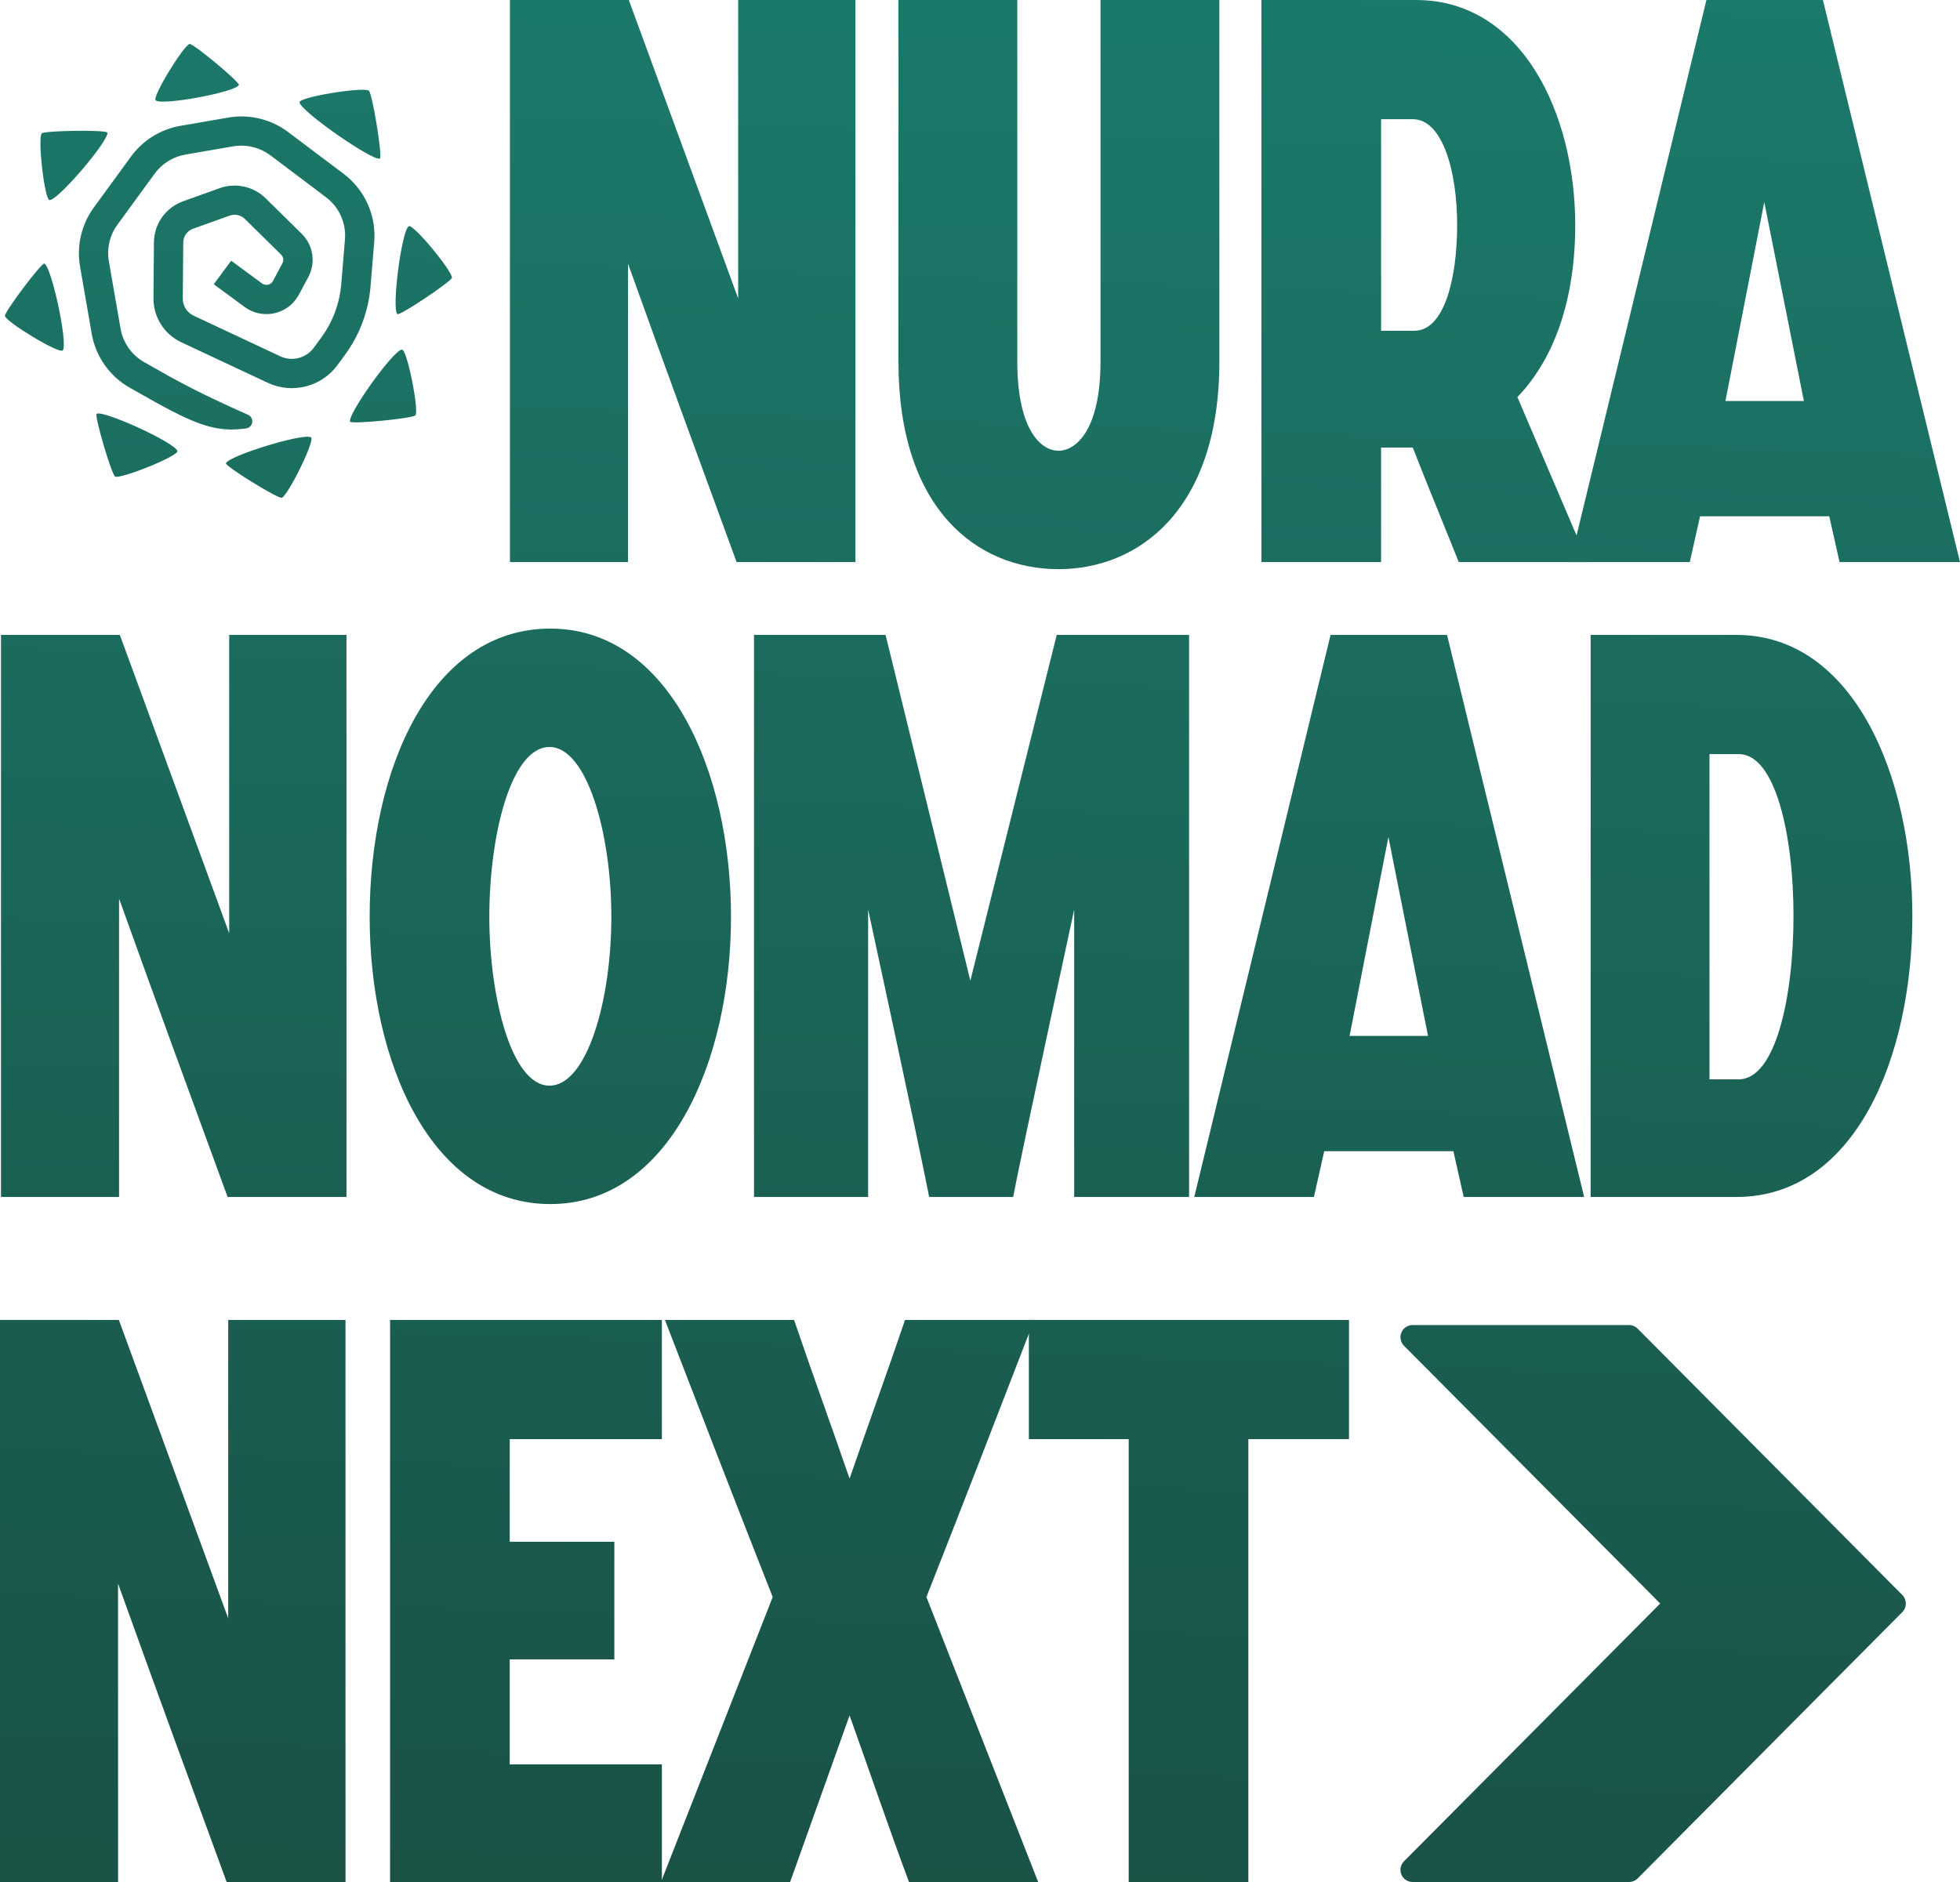
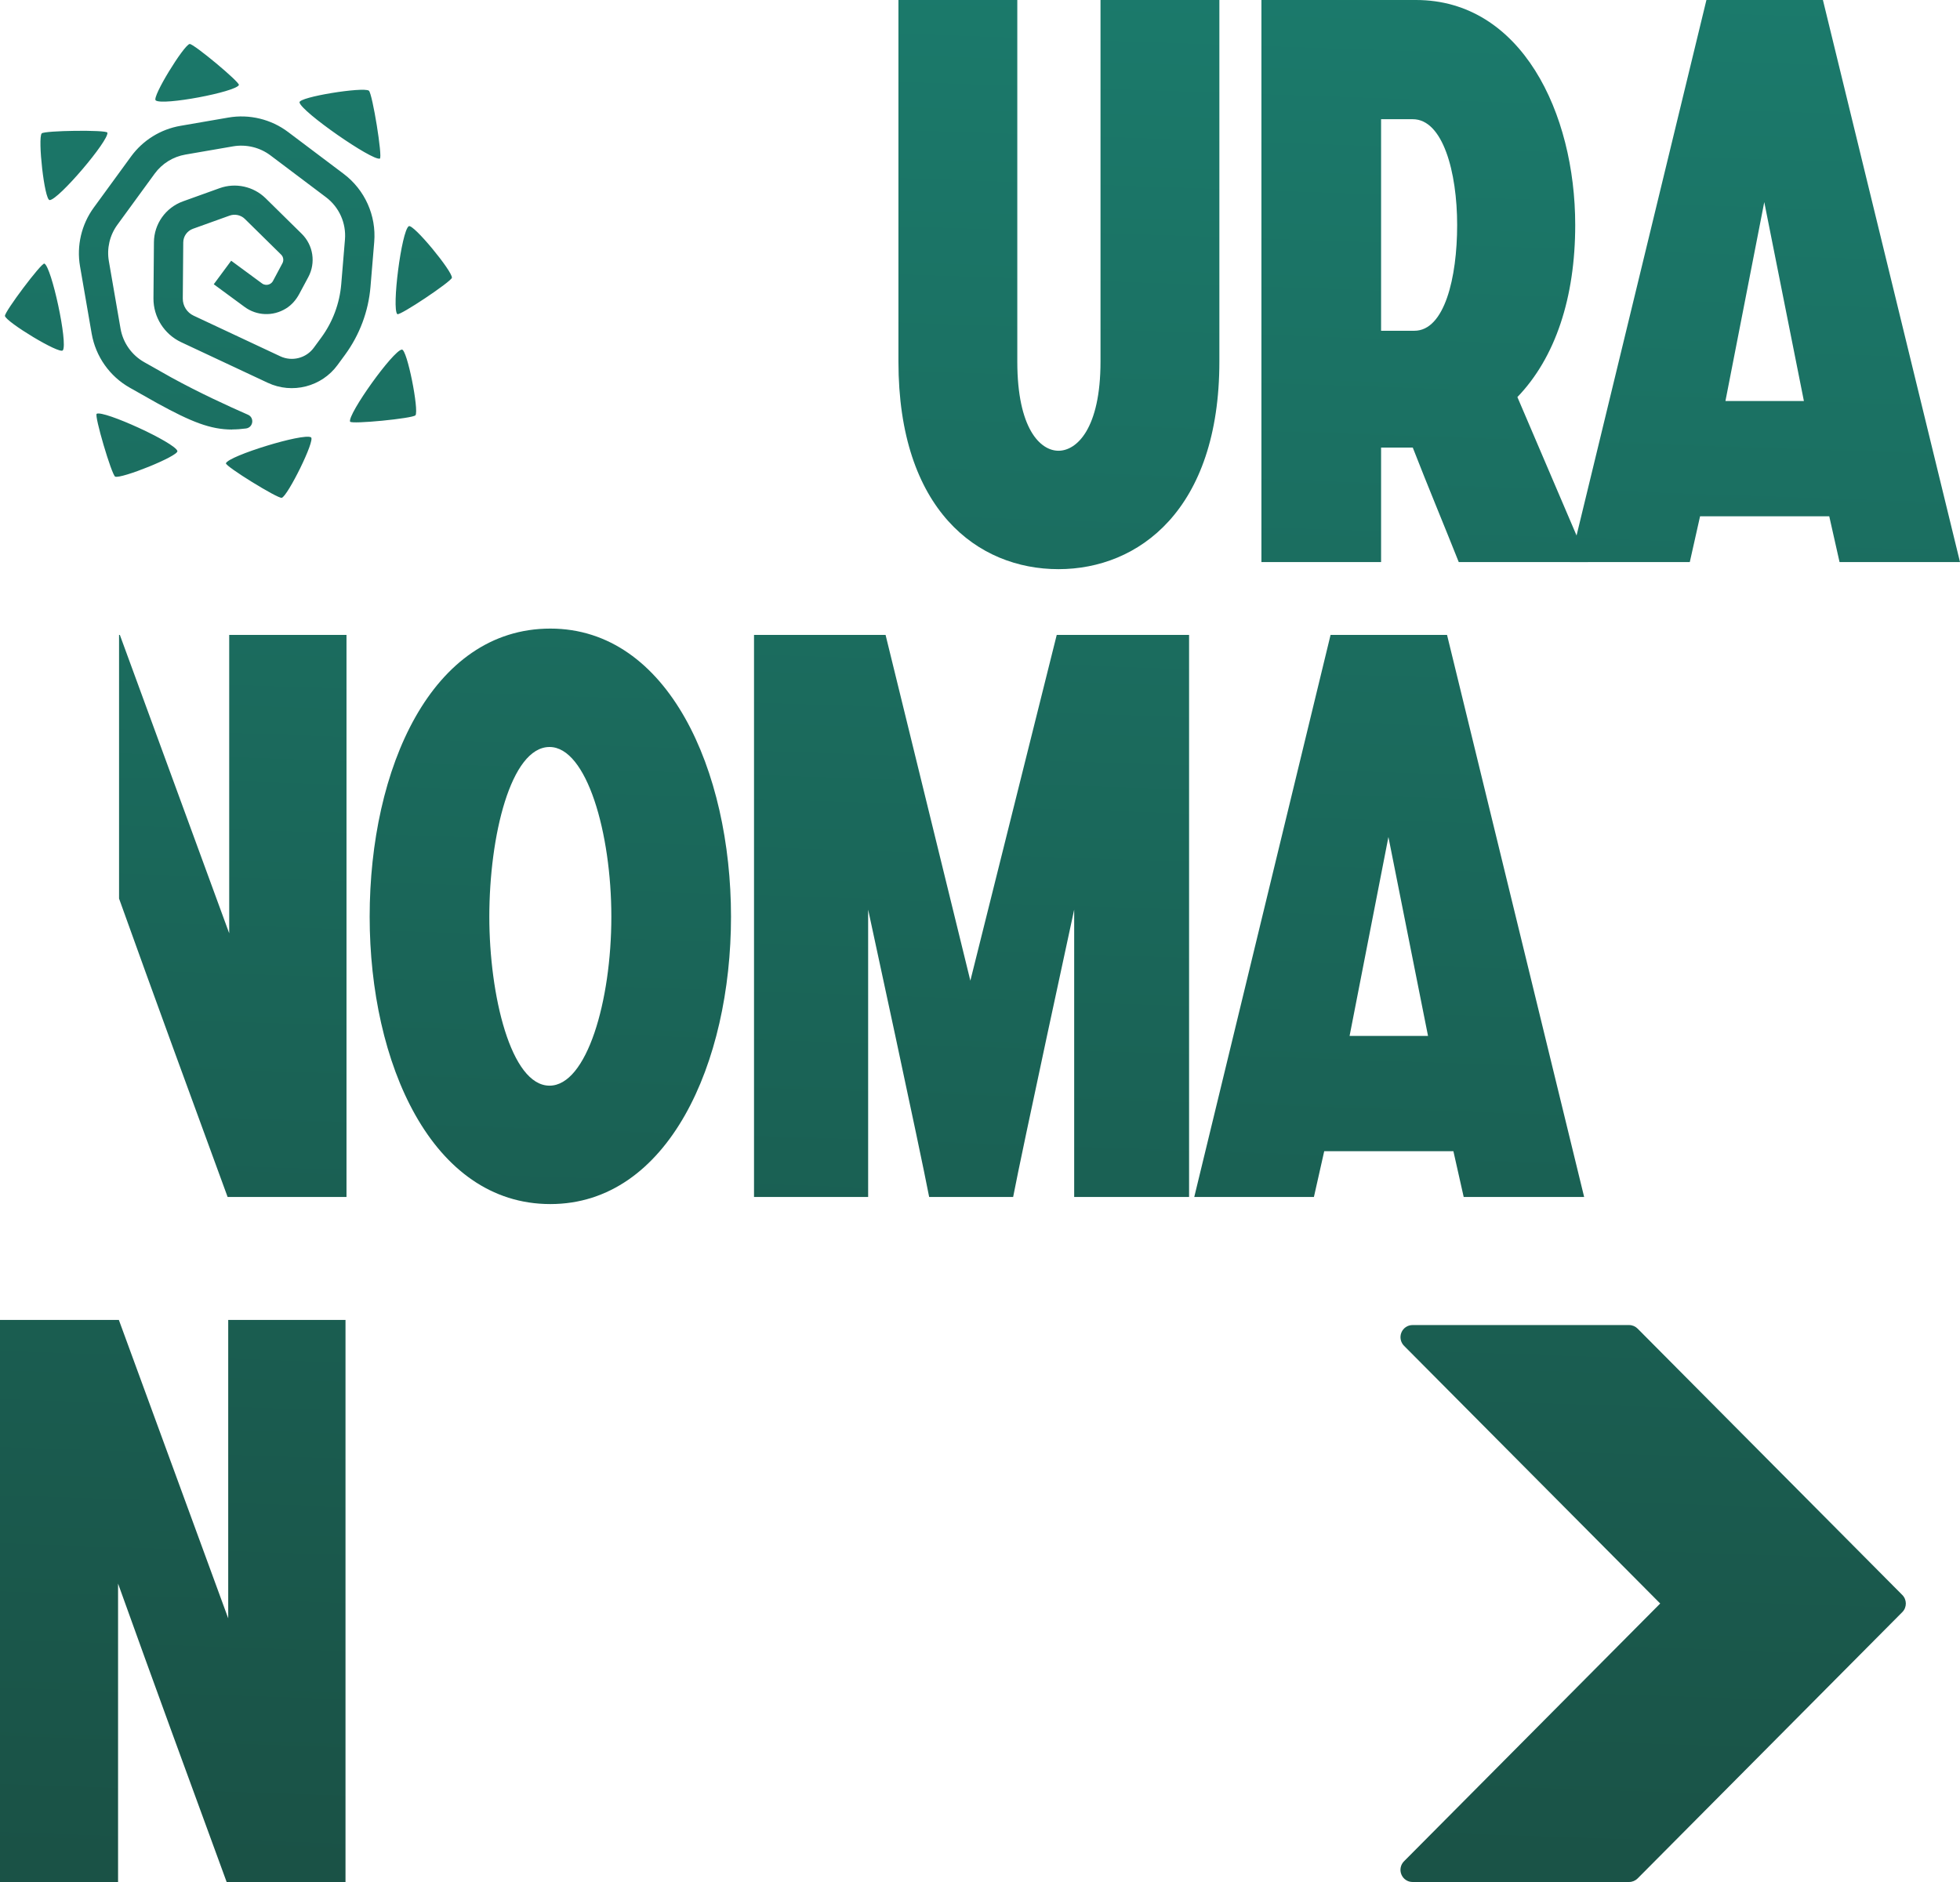
<svg xmlns="http://www.w3.org/2000/svg" width="101" height="97" viewBox="0 0 101 97" fill="none">
  <path d="M11.961 22.139C10.841 22.139 9.85 21.74 8.107 20.783L6.694 19.986C5.651 19.399 4.93 18.375 4.724 17.195L4.123 13.722C3.941 12.669 4.198 11.569 4.83 10.703L6.752 8.067C7.362 7.229 8.277 6.661 9.301 6.485L11.762 6.06C12.847 5.871 13.972 6.143 14.85 6.807L17.711 8.962C18.802 9.786 19.396 11.108 19.284 12.469L19.092 14.777C18.987 16.042 18.534 17.253 17.785 18.279L17.395 18.811C16.574 19.936 15.061 20.322 13.799 19.73L9.335 17.637C8.461 17.226 7.901 16.338 7.908 15.376L7.932 12.486C7.939 11.54 8.538 10.7 9.428 10.378L11.319 9.698C12.136 9.404 13.062 9.607 13.682 10.213L15.547 12.049C16.143 12.636 16.282 13.543 15.887 14.281L15.42 15.152C15.26 15.45 15.035 15.715 14.747 15.894C14.058 16.324 13.218 16.272 12.605 15.82L11.015 14.651L11.913 13.438L13.502 14.608C13.625 14.698 13.749 14.687 13.814 14.672C13.878 14.658 13.996 14.615 14.068 14.479L14.553 13.569C14.632 13.421 14.606 13.238 14.484 13.121L12.619 11.285C12.413 11.082 12.104 11.015 11.832 11.113L9.94 11.793C9.644 11.901 9.445 12.18 9.443 12.495L9.419 15.386C9.416 15.763 9.634 16.109 9.976 16.269L14.441 18.363C15.049 18.649 15.777 18.463 16.172 17.921L16.562 17.389C17.148 16.587 17.5 15.639 17.584 14.651L17.776 12.342C17.845 11.498 17.476 10.674 16.796 10.163L13.936 8.008C13.39 7.597 12.689 7.428 12.016 7.542L9.555 7.967C8.918 8.077 8.351 8.43 7.97 8.951L6.048 11.586C5.653 12.128 5.495 12.803 5.61 13.462L6.211 16.935C6.338 17.668 6.788 18.303 7.434 18.668L8.839 19.461C10.273 20.248 11.786 20.941 12.777 21.375C13.122 21.525 13.05 22.034 12.677 22.084C12.425 22.117 12.188 22.134 11.959 22.134L11.961 22.139ZM9.773 2.267C9.476 2.315 7.817 5.007 8.023 5.174C8.37 5.456 12.145 4.742 12.31 4.382C12.373 4.243 9.962 2.236 9.773 2.267ZM2.148 6.879C1.938 7.115 2.287 10.321 2.56 10.313C3.017 10.302 5.627 7.227 5.533 6.836C5.497 6.685 2.283 6.726 2.148 6.876V6.879ZM19.006 4.673C18.724 4.468 15.384 4.998 15.434 5.279C15.518 5.752 19.174 8.292 19.573 8.175C19.727 8.129 19.188 4.804 19.008 4.673H19.006ZM23.286 14.317C23.334 14.004 21.285 11.507 21.062 11.66C20.686 11.918 20.179 15.914 20.473 16.19C20.586 16.298 23.257 14.512 23.288 14.314L23.286 14.317ZM0.255 16.286C0.315 16.596 3.077 18.277 3.238 18.057C3.506 17.689 2.656 13.751 2.287 13.586C2.144 13.522 0.217 16.088 0.255 16.286ZM21.409 21.406C21.599 21.153 20.979 17.988 20.708 18.017C20.253 18.067 17.912 21.349 18.039 21.731C18.087 21.879 21.287 21.566 21.407 21.404L21.409 21.406ZM14.52 25.657C14.824 25.571 16.26 22.681 16.026 22.54C15.633 22.306 11.774 23.497 11.643 23.877C11.592 24.025 14.324 25.712 14.518 25.657H14.52ZM5.933 24.564C6.218 24.703 9.22 23.502 9.141 23.244C9.007 22.807 5.335 21.131 4.983 21.327C4.846 21.404 5.754 24.478 5.936 24.567L5.933 24.564Z" fill="url(#paint0_linear_161_495)" />
-   <path d="M44.082 0V28.969H37.957C36.078 23.842 34.2 18.716 32.362 13.589V28.969H26.278V0H32.403L38.038 15.38V0H44.082Z" fill="url(#paint1_linear_161_495)" />
  <path d="M46.297 18.634V0H52.422V18.634C52.422 22.093 53.606 23.232 54.545 23.232C55.485 23.232 56.71 22.093 56.71 18.634V0H62.835V18.634C62.835 26.284 58.67 29.335 54.545 29.335C50.38 29.335 46.297 26.284 46.297 18.634Z" fill="url(#paint2_linear_161_495)" />
  <path d="M65.002 28.969V0H72.965C78.396 0 81.172 5.818 81.172 11.596C81.172 15.339 80.151 18.431 78.192 20.465L81.826 28.969H75.17C74.394 27.016 73.577 25.063 72.801 23.069H71.168V28.969H65.002ZM71.168 17.048H72.883C74.435 17.048 75.088 14.322 75.088 11.596C75.088 8.87 74.353 6.144 72.801 6.144H71.168V17.048Z" fill="url(#paint3_linear_161_495)" />
  <path d="M80.909 28.969L87.933 0H93.936L101 28.969H94.793L94.262 26.609H87.606L87.076 28.969H80.909ZM88.913 20.669H92.956L90.914 10.416L88.913 20.669Z" fill="url(#paint4_linear_161_495)" />
-   <path d="M17.855 32.724V61.693H11.729C9.851 56.566 7.973 51.44 6.135 46.313V61.693H0.051V32.724H6.176L11.811 48.103V32.724H17.855Z" fill="url(#paint5_linear_161_495)" />
+   <path d="M17.855 32.724V61.693H11.729C9.851 56.566 7.973 51.44 6.135 46.313V61.693V32.724H6.176L11.811 48.103V32.724H17.855Z" fill="url(#paint5_linear_161_495)" />
  <path d="M31.503 47.249C31.503 42.936 30.238 38.501 28.318 38.501C26.317 38.501 25.215 43.099 25.215 47.249C25.215 51.277 26.317 55.956 28.318 55.956C30.238 55.956 31.503 51.602 31.503 47.249ZM19.049 47.249C19.049 39.6 22.234 32.398 28.359 32.398C34.444 32.398 37.669 39.722 37.669 47.249C37.669 54.776 34.444 62.059 28.359 62.059C22.234 62.059 19.049 54.776 19.049 47.249Z" fill="url(#paint6_linear_161_495)" />
  <path d="M38.855 61.693V32.724H45.634L50.003 50.545L54.454 32.724H61.274V61.693H55.353V46.883C55.353 46.883 52.657 59.333 52.208 61.693H47.88C47.431 59.333 44.736 46.883 44.736 46.883V61.693H38.855Z" fill="url(#paint7_linear_161_495)" />
  <path d="M61.541 61.693L68.565 32.724H74.567L81.632 61.693H75.425L74.894 59.333H68.238L67.707 61.693H61.541ZM69.545 53.393H73.587L71.546 43.14L69.545 53.393Z" fill="url(#paint8_linear_161_495)" />
-   <path d="M81.966 61.693V32.724H89.48C95.482 32.724 98.545 39.966 98.545 47.208C98.545 54.532 95.564 61.693 89.48 61.693H81.966ZM88.091 55.63H89.602C91.481 55.63 92.42 51.44 92.42 47.208C92.42 43.017 91.481 38.867 89.602 38.867H88.091V55.63Z" fill="url(#paint9_linear_161_495)" />
  <path d="M17.804 68.031V97H11.679C9.8 91.874 7.922 86.747 6.084 81.62V97H0V68.031H6.125L11.76 83.411V68.031H17.804Z" fill="url(#paint10_linear_161_495)" />
-   <path d="M20.101 97V68.031H34.107V74.175H26.267V79.464H31.657V85.526H26.267V90.938H34.107V97H20.101Z" fill="url(#paint11_linear_161_495)" />
-   <path d="M39.818 82.312C37.939 77.552 36.102 72.791 34.264 68.031H40.92C41.859 70.798 42.839 73.483 43.779 76.209C44.718 73.483 45.698 70.798 46.637 68.031H53.293C51.455 72.791 49.618 77.552 47.739 82.312L53.497 97H46.841C45.779 94.152 44.799 91.263 43.779 88.415L40.716 97H34.06L39.818 82.312Z" fill="url(#paint12_linear_161_495)" />
-   <path d="M58.163 97V74.175H53.018V68.031H69.515V74.175H64.329V97H58.163Z" fill="url(#paint13_linear_161_495)" />
  <path d="M98.026 82.206L84.386 68.477C84.27 68.361 84.113 68.295 83.948 68.295H72.787C72.537 68.295 72.31 68.447 72.215 68.68C72.119 68.914 72.172 69.181 72.348 69.361L85.551 82.647L72.348 95.934C72.171 96.113 72.118 96.381 72.215 96.614C72.311 96.848 72.537 97 72.787 97H83.948C84.113 97 84.27 96.934 84.387 96.818L98.028 83.089C98.269 82.845 98.269 82.45 98.026 82.206Z" fill="url(#paint14_linear_161_495)" />
  <defs>
    <linearGradient id="paint0_linear_161_495" x1="50.5" y1="-83.702" x2="42.087" y2="164.066" gradientUnits="userSpaceOnUse">
      <stop stop-color="#1B9B8A" />
      <stop offset="1" stop-color="#1A372D" />
    </linearGradient>
    <linearGradient id="paint1_linear_161_495" x1="50.5" y1="-83.702" x2="42.087" y2="164.066" gradientUnits="userSpaceOnUse">
      <stop stop-color="#1B9B8A" />
      <stop offset="1" stop-color="#1A372D" />
    </linearGradient>
    <linearGradient id="paint2_linear_161_495" x1="50.5" y1="-83.702" x2="42.087" y2="164.066" gradientUnits="userSpaceOnUse">
      <stop stop-color="#1B9B8A" />
      <stop offset="1" stop-color="#1A372D" />
    </linearGradient>
    <linearGradient id="paint3_linear_161_495" x1="50.5" y1="-83.702" x2="42.087" y2="164.066" gradientUnits="userSpaceOnUse">
      <stop stop-color="#1B9B8A" />
      <stop offset="1" stop-color="#1A372D" />
    </linearGradient>
    <linearGradient id="paint4_linear_161_495" x1="50.5" y1="-83.702" x2="42.087" y2="164.066" gradientUnits="userSpaceOnUse">
      <stop stop-color="#1B9B8A" />
      <stop offset="1" stop-color="#1A372D" />
    </linearGradient>
    <linearGradient id="paint5_linear_161_495" x1="50.5" y1="-83.702" x2="42.087" y2="164.066" gradientUnits="userSpaceOnUse">
      <stop stop-color="#1B9B8A" />
      <stop offset="1" stop-color="#1A372D" />
    </linearGradient>
    <linearGradient id="paint6_linear_161_495" x1="50.5" y1="-83.702" x2="42.087" y2="164.066" gradientUnits="userSpaceOnUse">
      <stop stop-color="#1B9B8A" />
      <stop offset="1" stop-color="#1A372D" />
    </linearGradient>
    <linearGradient id="paint7_linear_161_495" x1="50.5" y1="-83.702" x2="42.087" y2="164.066" gradientUnits="userSpaceOnUse">
      <stop stop-color="#1B9B8A" />
      <stop offset="1" stop-color="#1A372D" />
    </linearGradient>
    <linearGradient id="paint8_linear_161_495" x1="50.5" y1="-83.702" x2="42.087" y2="164.066" gradientUnits="userSpaceOnUse">
      <stop stop-color="#1B9B8A" />
      <stop offset="1" stop-color="#1A372D" />
    </linearGradient>
    <linearGradient id="paint9_linear_161_495" x1="50.5" y1="-83.702" x2="42.087" y2="164.066" gradientUnits="userSpaceOnUse">
      <stop stop-color="#1B9B8A" />
      <stop offset="1" stop-color="#1A372D" />
    </linearGradient>
    <linearGradient id="paint10_linear_161_495" x1="50.5" y1="-83.702" x2="42.087" y2="164.066" gradientUnits="userSpaceOnUse">
      <stop stop-color="#1B9B8A" />
      <stop offset="1" stop-color="#1A372D" />
    </linearGradient>
    <linearGradient id="paint11_linear_161_495" x1="50.5" y1="-83.702" x2="42.087" y2="164.066" gradientUnits="userSpaceOnUse">
      <stop stop-color="#1B9B8A" />
      <stop offset="1" stop-color="#1A372D" />
    </linearGradient>
    <linearGradient id="paint12_linear_161_495" x1="50.5" y1="-83.702" x2="42.087" y2="164.066" gradientUnits="userSpaceOnUse">
      <stop stop-color="#1B9B8A" />
      <stop offset="1" stop-color="#1A372D" />
    </linearGradient>
    <linearGradient id="paint13_linear_161_495" x1="50.5" y1="-83.702" x2="42.087" y2="164.066" gradientUnits="userSpaceOnUse">
      <stop stop-color="#1B9B8A" />
      <stop offset="1" stop-color="#1A372D" />
    </linearGradient>
    <linearGradient id="paint14_linear_161_495" x1="50.5" y1="-83.702" x2="42.087" y2="164.066" gradientUnits="userSpaceOnUse">
      <stop stop-color="#1B9B8A" />
      <stop offset="1" stop-color="#1A372D" />
    </linearGradient>
  </defs>
</svg>